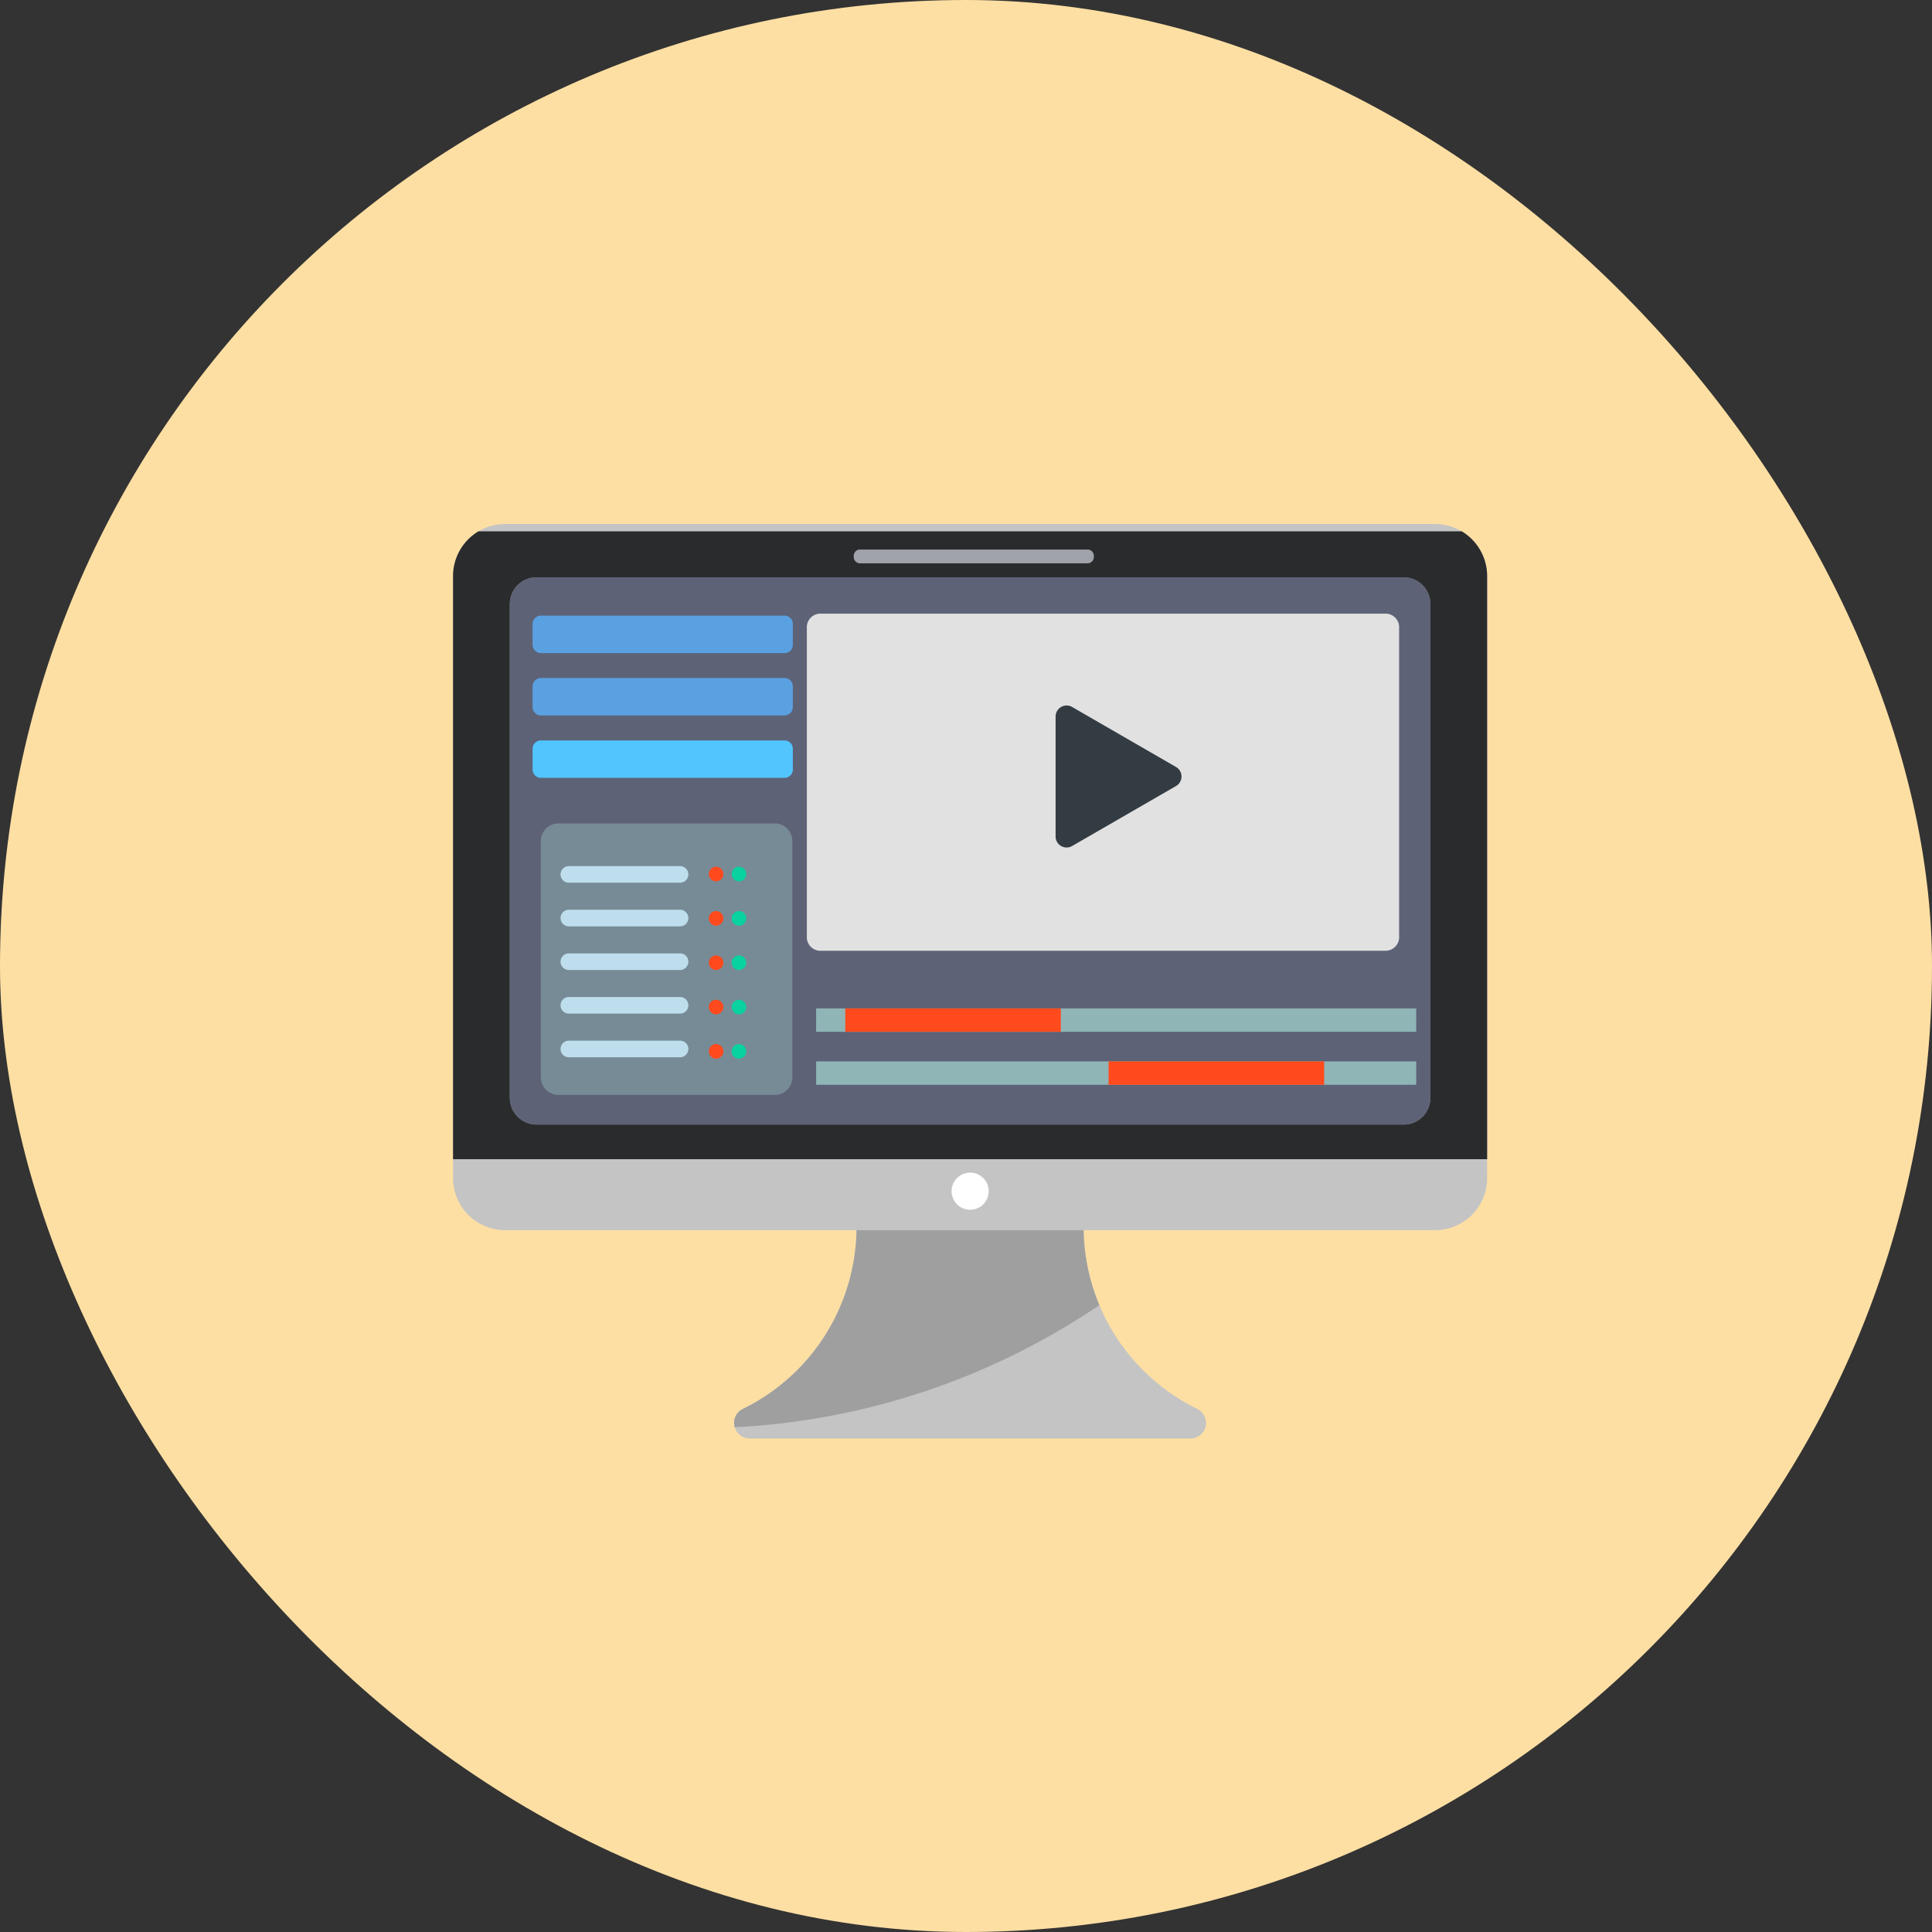
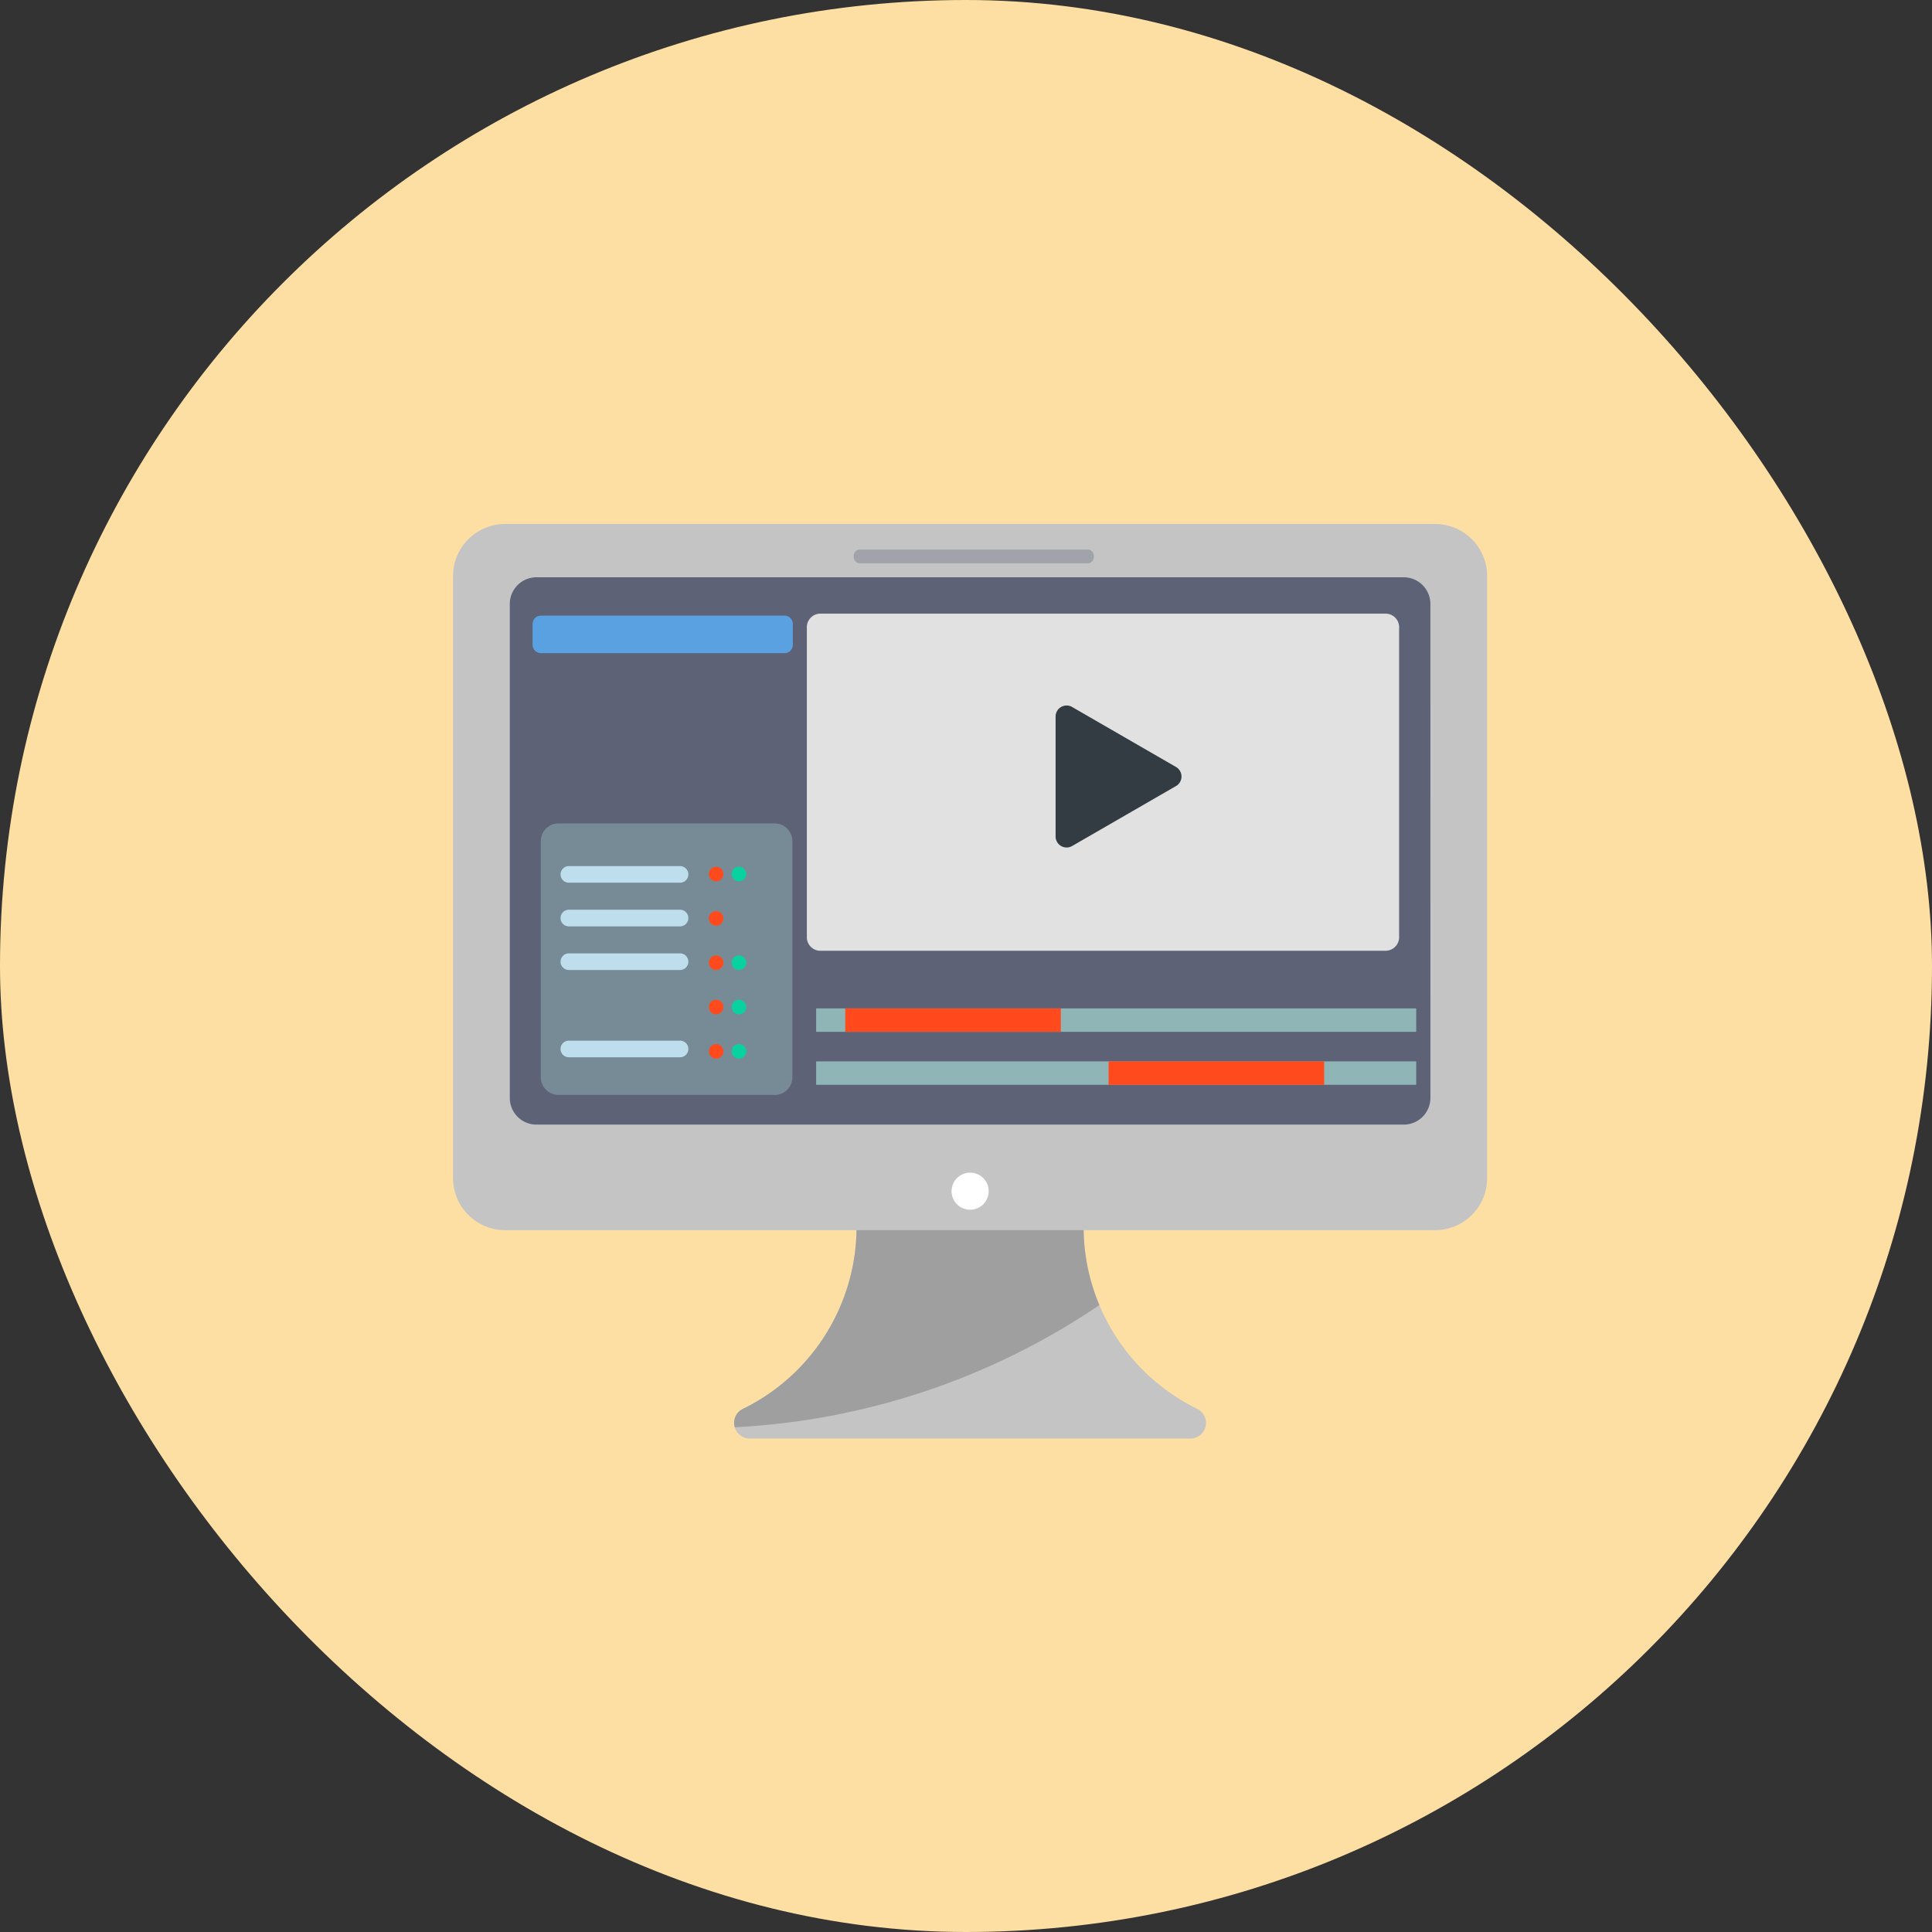
<svg xmlns="http://www.w3.org/2000/svg" width="120" height="120" viewBox="0 0 120 120">
  <rect x="0" y="0" width="120" height="120" fill="#333333" stroke="none" />
  <defs>
    <clipPath id="clip-path">
      <rect id="長方形_47026" data-name="長方形 47026" width="60.443" height="36.717" transform="translate(-1.9)" fill="none" />
    </clipPath>
    <clipPath id="clip-path-2">
      <path id="パス_63853" data-name="パス 63853" d="M60.994,0H3.236A3.236,3.236,0,0,0,0,3.236V40.628a3.236,3.236,0,0,0,3.236,3.236H60.994a3.236,3.236,0,0,0,3.236-3.236V3.236A3.236,3.236,0,0,0,60.994,0m-.288,35.649a1.657,1.657,0,0,1-1.657,1.657H5.182a1.657,1.657,0,0,1-1.657-1.657V4.968A1.657,1.657,0,0,1,5.182,3.311H59.048a1.657,1.657,0,0,1,1.657,1.657Z" transform="translate(0 0)" fill="#c4c4c4" />
    </clipPath>
  </defs>
  <g id="ico_movie" transform="translate(-425 -66)">
    <rect id="長方形_46335" data-name="長方形 46335" width="120" height="120" rx="60" transform="translate(425 66)" fill="#fedfa3" />
    <g id="グループ_50547" data-name="グループ 50547" transform="translate(453.139 98.545)">
      <g id="グループ_1187848" data-name="グループ 1187848" transform="translate(4.17 1.342)">
        <g id="グループ_1187847" data-name="グループ 1187847" clip-path="url(#clip-path)">
          <path id="パス_896715" data-name="パス 896715" d="M57.61,36.717H1.833A1.819,1.819,0,0,1,0,34.912V1.8A1.819,1.819,0,0,1,1.833,0H57.61a1.819,1.819,0,0,1,1.833,1.8V34.912a1.819,1.819,0,0,1-1.833,1.805" transform="translate(-0.9)" fill="#5d6277" />
          <path id="パス_896716" data-name="パス 896716" d="M27.832,71.312H12.7a.516.516,0,0,1-.516-.516V69.5a.516.516,0,0,1,.516-.516H27.832a.516.516,0,0,1,.516.516V70.8a.516.516,0,0,1-.516.516" transform="translate(-11.413 -64.634)" fill="#5aa1e2" />
-           <path id="パス_896717" data-name="パス 896717" d="M27.832,132.653H12.7a.516.516,0,0,1-.516-.516v-1.292a.516.516,0,0,1,.516-.516H27.832a.516.516,0,0,1,.516.516v1.292a.516.516,0,0,1-.516.516" transform="translate(-11.413 -122.103)" fill="#5aa1e2" />
-           <path id="パス_896718" data-name="パス 896718" d="M27.832,194H12.7a.516.516,0,0,1-.516-.516v-1.292a.516.516,0,0,1,.516-.516H27.832a.516.516,0,0,1,.516.516v1.292a.516.516,0,0,1-.516.516" transform="translate(-11.413 -179.573)" fill="#52c5ff" />
          <path id="パス_896719" data-name="パス 896719" d="M34.882,290.32H21.457a1.1,1.1,0,0,1-1.1-1.1V274.557a1.1,1.1,0,0,1,1.1-1.1H34.882a1.1,1.1,0,0,1,1.1,1.1v14.668a1.1,1.1,0,0,1-1.1,1.1" transform="translate(-19.076 -256.2)" fill="#778b96" />
          <path id="パス_896720" data-name="パス 896720" d="M47.209,316.411H40.3a.516.516,0,0,1-.516-.516h0a.516.516,0,0,1,.516-.516h6.906a.516.516,0,0,1,.516.516h0a.516.516,0,0,1-.516.516" transform="translate(-37.276 -295.471)" fill="#bedeed" />
          <path id="パス_896721" data-name="パス 896721" d="M47.209,359.35H40.3a.516.516,0,0,1-.516-.516h0a.516.516,0,0,1,.516-.516h6.906a.516.516,0,0,1,.516.516h0a.516.516,0,0,1-.516.516" transform="translate(-37.276 -335.699)" fill="#bedeed" />
          <path id="パス_896722" data-name="パス 896722" d="M47.209,402.289H40.3a.516.516,0,0,1-.516-.516h0a.516.516,0,0,1,.516-.516h6.906a.516.516,0,0,1,.516.516h0a.516.516,0,0,1-.516.516" transform="translate(-37.276 -375.928)" fill="#bedeed" />
-           <path id="パス_896723" data-name="パス 896723" d="M47.209,445.228H40.3a.516.516,0,0,1-.516-.516h0a.516.516,0,0,1,.516-.516h6.906a.516.516,0,0,1,.516.516h0a.516.516,0,0,1-.516.516" transform="translate(-37.276 -416.157)" fill="#bedeed" />
          <path id="パス_896724" data-name="パス 896724" d="M47.209,488.168H40.3a.516.516,0,0,1-.516-.516h0a.516.516,0,0,1,.516-.516h6.906a.516.516,0,0,1,.516.516h0a.516.516,0,0,1-.516.516" transform="translate(-37.276 -456.386)" fill="#bedeed" />
          <path id="パス_896725" data-name="パス 896725" d="M185.643,316.511a.452.452,0,1,1,.452.452.452.452,0,0,1-.452-.452" transform="translate(-173.925 -296.109)" fill="#ff4a1d" />
          <path id="パス_896726" data-name="パス 896726" d="M208.135,316.511a.452.452,0,1,1,.452.452.452.452,0,0,1-.452-.452" transform="translate(-194.997 -296.109)" fill="#07d2a0" />
          <path id="パス_896727" data-name="パス 896727" d="M185.643,360.133a.452.452,0,1,1,.452.452.452.452,0,0,1-.452-.452" transform="translate(-173.925 -336.977)" fill="#ff4a1d" />
-           <path id="パス_896728" data-name="パス 896728" d="M208.135,360.133a.452.452,0,1,1,.452.452.452.452,0,0,1-.452-.452" transform="translate(-194.997 -336.977)" fill="#07d2a0" />
          <path id="パス_896729" data-name="パス 896729" d="M185.643,403.753a.452.452,0,1,1,.452.452.452.452,0,0,1-.452-.452" transform="translate(-173.925 -377.844)" fill="#ff4a1d" />
          <path id="パス_896730" data-name="パス 896730" d="M208.135,403.753a.452.452,0,1,1,.452.452.452.452,0,0,1-.452-.452" transform="translate(-194.997 -377.844)" fill="#07d2a0" />
          <path id="パス_896731" data-name="パス 896731" d="M185.643,447.374a.452.452,0,1,1,.452.452.452.452,0,0,1-.452-.452" transform="translate(-173.925 -418.711)" fill="#ff4a1d" />
          <path id="パス_896732" data-name="パス 896732" d="M208.135,447.374a.452.452,0,1,1,.452.452.452.452,0,0,1-.452-.452" transform="translate(-194.997 -418.711)" fill="#07d2a0" />
          <path id="パス_896733" data-name="パス 896733" d="M185.643,490.995a.452.452,0,1,1,.452.452.452.452,0,0,1-.452-.452" transform="translate(-173.925 -459.579)" fill="#ff4a1d" />
          <path id="パス_896734" data-name="パス 896734" d="M208.135,490.995a.452.452,0,1,1,.452.452.452.452,0,0,1-.452-.452" transform="translate(-194.997 -459.579)" fill="#07d2a0" />
          <path id="パス_896735" data-name="パス 896735" d="M318.1,87.884H282.861a.846.846,0,0,1-.774-.9V67.847a.846.846,0,0,1,.774-.9H318.1a.846.846,0,0,1,.774.9V86.981a.846.846,0,0,1-.774.9" transform="translate(-264.281 -62.718)" fill="#e1e1e1" />
          <path id="パス_896736" data-name="パス 896736" d="M550.718,163.8a.684.684,0,0,1,0,1.185l-3.226,1.862-3.226,1.863a.684.684,0,0,1-1.026-.593v-7.45a.684.684,0,0,1,1.026-.593l3.226,1.863Z" transform="translate(-509.984 -150.049)" fill="#333c42" />
          <rect id="長方形_47022" data-name="長方形 47022" width="37.272" height="1.454" transform="translate(18.383 32.038)" fill="#8fb5b7" />
          <rect id="長方形_47023" data-name="長方形 47023" width="13.389" height="1.454" transform="translate(36.548 32.038)" fill="#ff4a1d" />
          <rect id="長方形_47024" data-name="長方形 47024" width="37.272" height="1.454" transform="translate(18.383 28.747)" fill="#8fb5b7" />
          <rect id="長方形_47025" data-name="長方形 47025" width="13.389" height="1.454" transform="translate(20.192 28.747)" fill="#ff4a1d" />
        </g>
      </g>
      <g id="グループ_50553" data-name="グループ 50553" transform="translate(0 0)">
        <path id="パス_63812" data-name="パス 63812" d="M233.467,496.744l-.262-.135a12.589,12.589,0,0,1-6.818-11.188V482.97h-14.1v2.454a12.589,12.589,0,0,1-7.059,11.309h0a.97.97,0,0,0,.426,1.842h27.365a.97.97,0,0,0,.447-1.831" transform="translate(-187.222 -441.769)" fill="#c4c4c4" />
        <path id="パス_63813" data-name="パス 63813" d="M226.393,485.421V482.97h-14.1v2.454a12.589,12.589,0,0,1-7.059,11.309h0a.95.95,0,0,0-.506,1.14,44.342,44.342,0,0,0,22.644-7.586,12.571,12.571,0,0,1-.98-4.866" transform="translate(-187.229 -441.769)" fill="#9f9f9f" />
        <g id="マスクグループ_52" data-name="マスクグループ 52" clip-path="url(#clip-path-2)">
          <path id="パス_63814" data-name="パス 63814" d="M60.994,0H3.236A3.236,3.236,0,0,0,0,3.236V40.628a3.236,3.236,0,0,0,3.236,3.236H60.994a3.236,3.236,0,0,0,3.236-3.236V3.236A3.236,3.236,0,0,0,60.994,0m-.288,35.649a1.657,1.657,0,0,1-1.657,1.657H5.182a1.657,1.657,0,0,1-1.657-1.657V4.968A1.657,1.657,0,0,1,5.182,3.311H59.048a1.657,1.657,0,0,1,1.657,1.657Z" transform="translate(0 0)" fill="#c4c4c4" />
-           <rect id="長方形_46053" data-name="長方形 46053" width="68" height="39" transform="translate(-2.139 0.455)" fill="#292b2d" />
        </g>
        <path id="パス_63815" data-name="パス 63815" d="M353.9,454.278a1.152,1.152,0,1,1,1.152,1.152,1.152,1.152,0,0,1-1.152-1.152" transform="translate(-322.934 -412.836)" fill="#fff" />
        <path id="パス_63852" data-name="パス 63852" d="M512.514,21.7h-14.17a.389.389,0,0,1-.371-.4v-.055a.389.389,0,0,1,.371-.4h14.17a.389.389,0,0,1,.371.4V21.3a.389.389,0,0,1-.371.4" transform="translate(-473.084 -19.257)" fill="#a0a3aa" />
      </g>
    </g>
  </g>
</svg>